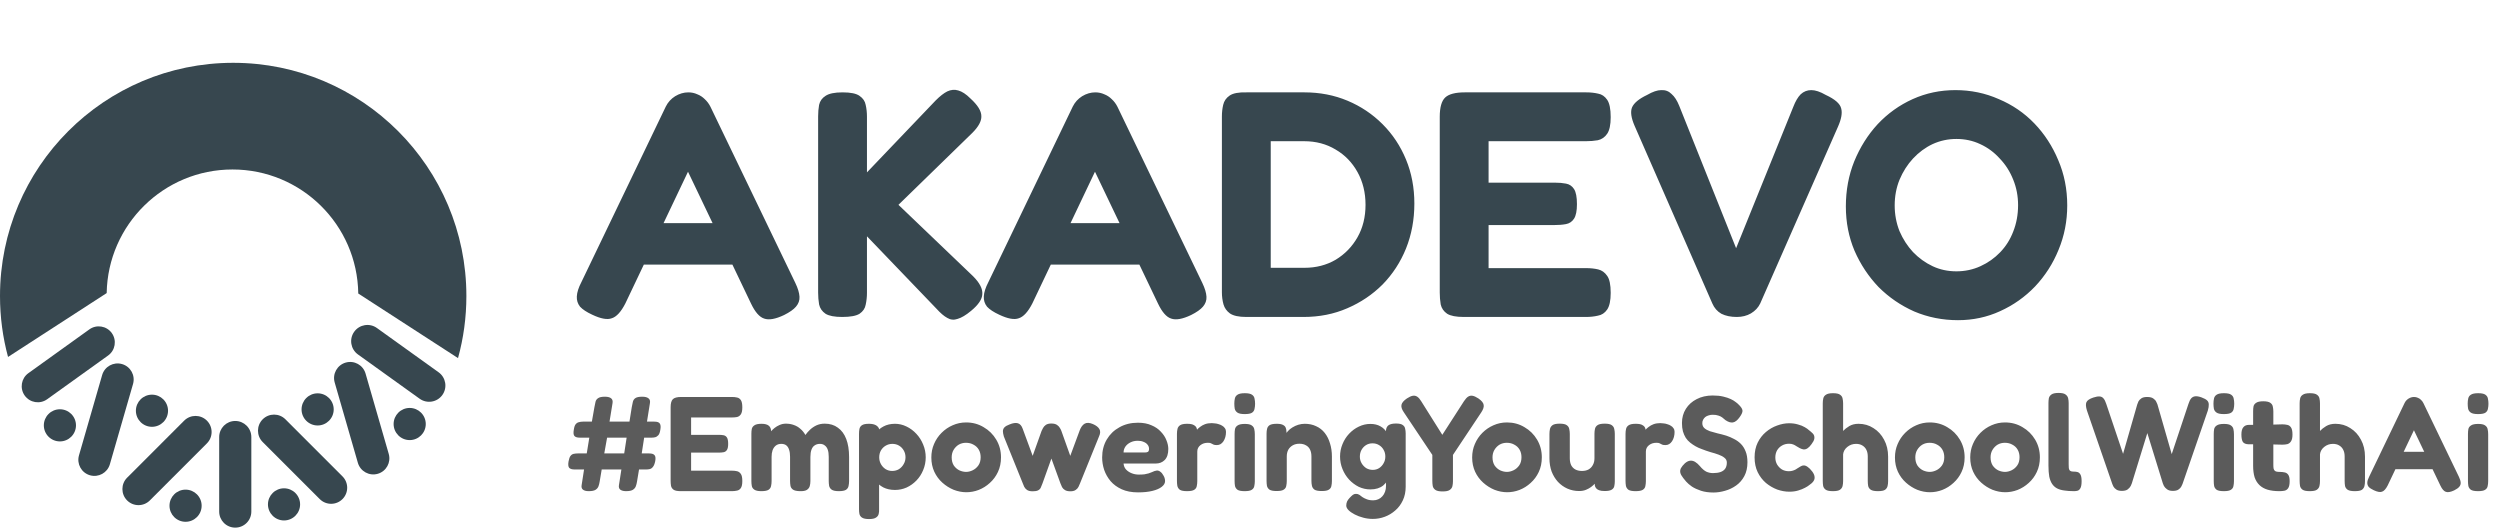
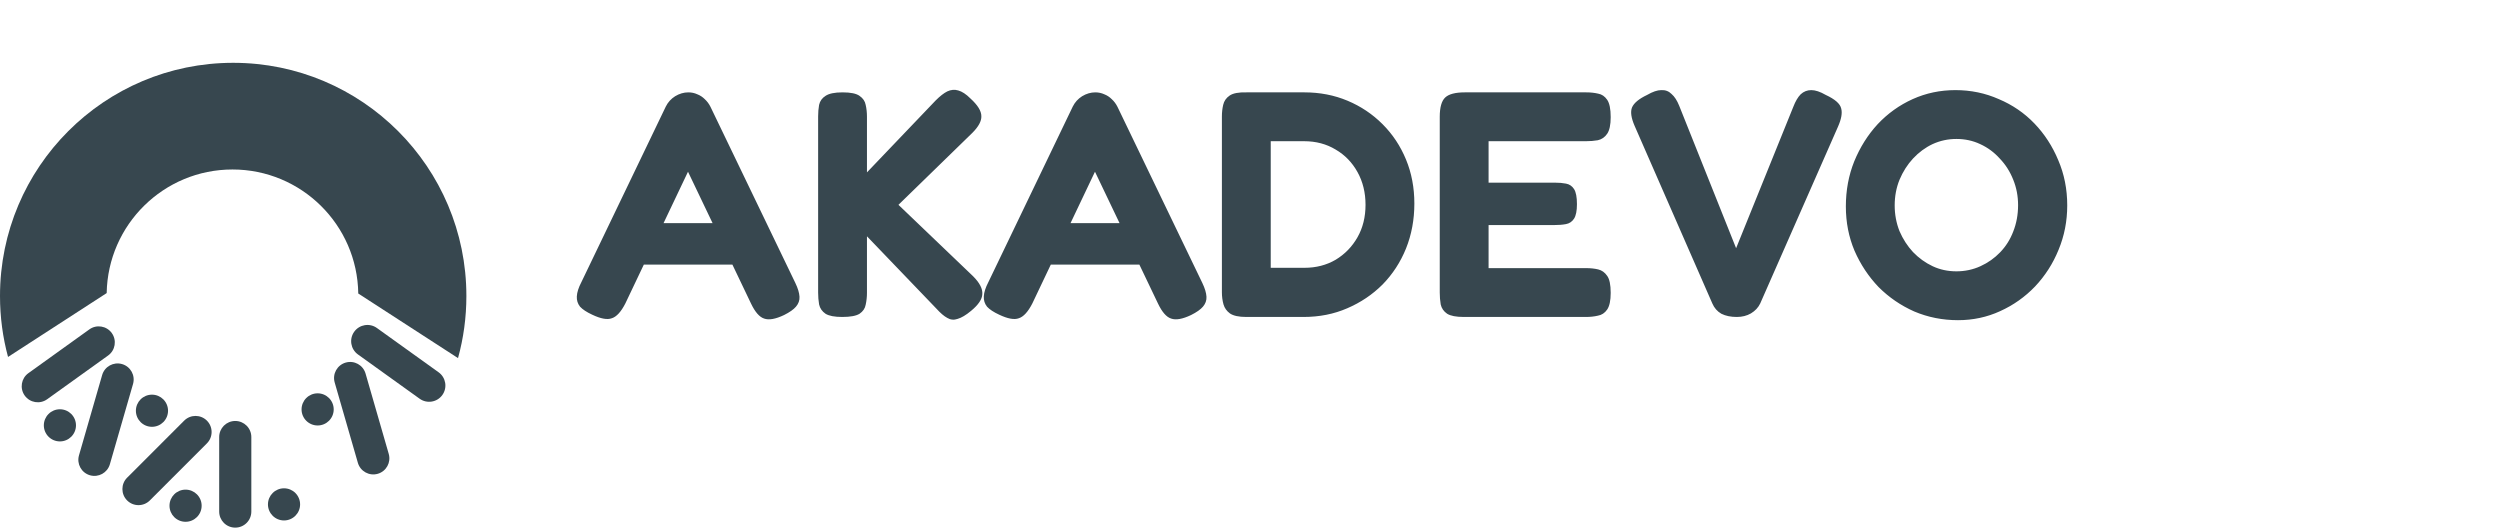
<svg xmlns="http://www.w3.org/2000/svg" width="199" height="42" viewBox="0 0 199 42" fill="none">
  <path d="M63.307 22.519C63.512 22.945 63.623 23.312 63.64 23.619C63.657 23.909 63.563 24.173 63.358 24.412C63.171 24.633 62.855 24.855 62.412 25.077C61.73 25.401 61.202 25.494 60.826 25.358C60.451 25.239 60.102 24.838 59.778 24.156L54.765 13.669L49.777 24.156C49.436 24.821 49.078 25.213 48.703 25.332C48.345 25.469 47.825 25.375 47.143 25.051C46.699 24.846 46.375 24.633 46.171 24.412C45.983 24.173 45.898 23.9 45.915 23.593C45.932 23.269 46.051 22.894 46.273 22.468L53 8.477C53.17 8.136 53.418 7.864 53.742 7.659C54.083 7.454 54.432 7.352 54.79 7.352C55.046 7.352 55.285 7.403 55.506 7.505C55.728 7.591 55.924 7.719 56.095 7.889C56.282 8.06 56.436 8.264 56.555 8.503L63.307 22.519ZM50.468 21.061L52.053 17.762H57.501L59.087 21.061H50.468ZM67.041 25.23C66.427 25.23 65.984 25.145 65.711 24.974C65.438 24.787 65.268 24.54 65.2 24.233C65.148 23.926 65.123 23.61 65.123 23.286V9.27C65.123 8.946 65.148 8.639 65.2 8.349C65.268 8.043 65.438 7.804 65.711 7.633C65.984 7.446 66.436 7.352 67.067 7.352C67.715 7.352 68.166 7.446 68.422 7.633C68.695 7.821 68.857 8.06 68.908 8.349C68.976 8.639 69.01 8.955 69.01 9.296V13.721L74.484 7.991C74.825 7.65 75.132 7.412 75.405 7.275C75.695 7.139 75.984 7.113 76.274 7.199C76.581 7.284 76.905 7.497 77.246 7.838C77.826 8.367 78.116 8.835 78.116 9.245C78.133 9.637 77.894 10.08 77.4 10.575L71.517 16.304L77.451 21.982C77.98 22.511 78.227 22.988 78.193 23.414C78.176 23.823 77.877 24.267 77.297 24.744C76.888 25.085 76.53 25.298 76.223 25.384C75.933 25.486 75.66 25.46 75.405 25.307C75.149 25.171 74.859 24.923 74.535 24.565L69.01 18.81V23.312C69.01 23.636 68.976 23.951 68.908 24.258C68.857 24.548 68.695 24.787 68.422 24.974C68.15 25.145 67.689 25.23 67.041 25.23ZM95.703 22.519C95.908 22.945 96.018 23.312 96.035 23.619C96.052 23.909 95.959 24.173 95.754 24.412C95.567 24.633 95.251 24.855 94.808 25.077C94.126 25.401 93.597 25.494 93.222 25.358C92.847 25.239 92.497 24.838 92.173 24.156L87.16 13.669L82.173 24.156C81.832 24.821 81.474 25.213 81.099 25.332C80.74 25.469 80.221 25.375 79.538 25.051C79.095 24.846 78.771 24.633 78.567 24.412C78.379 24.173 78.294 23.9 78.311 23.593C78.328 23.269 78.447 22.894 78.669 22.468L85.395 8.477C85.566 8.136 85.813 7.864 86.137 7.659C86.478 7.454 86.828 7.352 87.186 7.352C87.442 7.352 87.68 7.403 87.902 7.505C88.124 7.591 88.32 7.719 88.49 7.889C88.678 8.06 88.831 8.264 88.951 8.503L95.703 22.519ZM82.863 21.061L84.449 17.762H89.897L91.483 21.061H82.863ZM99.207 25.23C98.61 25.23 98.175 25.136 97.902 24.949C97.646 24.761 97.476 24.523 97.391 24.233C97.305 23.926 97.263 23.602 97.263 23.261V9.27C97.263 8.946 97.297 8.639 97.365 8.349C97.433 8.043 97.604 7.795 97.877 7.608C98.149 7.42 98.601 7.335 99.232 7.352H103.836C105.064 7.352 106.206 7.574 107.263 8.017C108.32 8.46 109.25 9.083 110.051 9.884C110.853 10.685 111.475 11.623 111.918 12.697C112.362 13.772 112.583 14.94 112.583 16.202C112.583 17.48 112.362 18.674 111.918 19.782C111.475 20.874 110.853 21.828 110.051 22.647C109.25 23.448 108.312 24.079 107.238 24.54C106.181 25 105.021 25.23 103.759 25.23H99.207ZM101.15 21.317H103.836C104.757 21.317 105.584 21.104 106.317 20.677C107.05 20.234 107.63 19.637 108.056 18.887C108.482 18.137 108.696 17.276 108.696 16.304C108.696 15.332 108.482 14.462 108.056 13.695C107.63 12.928 107.05 12.331 106.317 11.905C105.584 11.461 104.748 11.24 103.81 11.24H101.15V21.317ZM116.522 25.23C115.908 25.23 115.465 25.145 115.192 24.974C114.919 24.787 114.749 24.54 114.68 24.233C114.629 23.926 114.604 23.61 114.604 23.286V9.296C114.604 8.546 114.749 8.034 115.038 7.761C115.328 7.488 115.848 7.352 116.599 7.352H126.267C126.608 7.352 126.923 7.386 127.213 7.454C127.503 7.505 127.742 7.667 127.929 7.94C128.117 8.213 128.211 8.673 128.211 9.321C128.211 9.935 128.117 10.379 127.929 10.651C127.742 10.924 127.494 11.095 127.187 11.163C126.898 11.214 126.582 11.24 126.241 11.24H118.491V14.539H123.76C124.101 14.539 124.4 14.565 124.655 14.616C124.928 14.667 125.141 14.812 125.295 15.051C125.448 15.289 125.525 15.69 125.525 16.253C125.525 16.781 125.448 17.165 125.295 17.404C125.141 17.642 124.928 17.787 124.655 17.838C124.383 17.89 124.067 17.915 123.709 17.915H118.491V21.343H126.267C126.608 21.343 126.923 21.377 127.213 21.445C127.503 21.513 127.742 21.683 127.929 21.956C128.117 22.212 128.211 22.664 128.211 23.312C128.211 23.926 128.117 24.369 127.929 24.642C127.742 24.915 127.494 25.077 127.187 25.128C126.898 25.196 126.582 25.23 126.241 25.23H116.522ZM138.246 25.23C137.768 25.23 137.359 25.145 137.018 24.974C136.694 24.787 136.455 24.514 136.302 24.156L130.112 10.012C129.839 9.381 129.771 8.895 129.908 8.554C130.061 8.196 130.462 7.864 131.11 7.557C131.553 7.301 131.928 7.173 132.235 7.173C132.559 7.156 132.832 7.258 133.054 7.48C133.292 7.684 133.497 8 133.667 8.426L138.194 19.757L142.747 8.503C142.918 8.06 143.114 7.727 143.335 7.505C143.574 7.284 143.855 7.173 144.179 7.173C144.503 7.173 144.887 7.301 145.33 7.557C146.064 7.898 146.473 8.256 146.558 8.631C146.66 8.989 146.575 9.475 146.302 10.089L140.113 24.156C139.959 24.48 139.712 24.744 139.371 24.949C139.047 25.136 138.672 25.23 138.246 25.23ZM155.856 25.486C154.628 25.486 153.469 25.256 152.377 24.795C151.303 24.318 150.357 23.67 149.538 22.852C148.737 22.016 148.098 21.053 147.62 19.961C147.16 18.87 146.93 17.694 146.93 16.432C146.93 15.153 147.151 13.959 147.595 12.851C148.055 11.726 148.677 10.737 149.462 9.884C150.263 9.032 151.192 8.367 152.25 7.889C153.307 7.412 154.441 7.173 155.651 7.173C156.879 7.173 158.03 7.412 159.104 7.889C160.195 8.349 161.142 8.997 161.943 9.833C162.745 10.668 163.375 11.64 163.836 12.749C164.313 13.857 164.552 15.059 164.552 16.355C164.552 17.6 164.322 18.776 163.861 19.885C163.418 20.976 162.796 21.948 161.994 22.8C161.193 23.636 160.264 24.292 159.206 24.77C158.166 25.247 157.049 25.486 155.856 25.486ZM155.728 21.598C156.41 21.598 157.049 21.462 157.646 21.189C158.243 20.916 158.763 20.55 159.206 20.089C159.667 19.612 160.016 19.058 160.255 18.427C160.511 17.779 160.639 17.08 160.639 16.329C160.639 15.613 160.511 14.94 160.255 14.309C159.999 13.661 159.641 13.098 159.181 12.621C158.738 12.126 158.217 11.743 157.621 11.47C157.041 11.197 156.41 11.061 155.728 11.061C155.063 11.061 154.432 11.197 153.835 11.47C153.256 11.743 152.736 12.126 152.275 12.621C151.832 13.098 151.474 13.661 151.201 14.309C150.945 14.94 150.817 15.622 150.817 16.355C150.817 17.071 150.945 17.753 151.201 18.401C151.474 19.032 151.832 19.586 152.275 20.064C152.736 20.541 153.256 20.916 153.835 21.189C154.415 21.462 155.046 21.598 155.728 21.598Z" fill="#37474F" />
-   <path d="M46.866 39.096C46.659 39.096 46.505 39.057 46.405 38.978C46.305 38.9 46.269 38.778 46.298 38.614L46.491 37.37H45.74C45.526 37.37 45.379 37.323 45.3 37.23C45.229 37.13 45.215 36.962 45.257 36.726C45.293 36.526 45.343 36.383 45.408 36.297C45.479 36.204 45.565 36.147 45.665 36.126C45.772 36.104 45.88 36.093 45.987 36.093H46.705L46.909 34.838H46.158C45.944 34.838 45.797 34.792 45.719 34.699C45.647 34.606 45.633 34.441 45.676 34.206C45.704 33.998 45.754 33.852 45.826 33.766C45.897 33.68 45.983 33.626 46.083 33.605C46.183 33.576 46.291 33.562 46.405 33.562H47.113L47.317 32.404C47.345 32.246 47.374 32.107 47.403 31.985C47.431 31.864 47.499 31.767 47.606 31.696C47.714 31.617 47.896 31.578 48.153 31.578C48.375 31.578 48.539 31.621 48.647 31.706C48.754 31.792 48.79 31.928 48.754 32.114L48.518 33.562H50.105L50.288 32.414C50.316 32.257 50.345 32.118 50.374 31.996C50.402 31.867 50.467 31.767 50.567 31.696C50.674 31.617 50.86 31.578 51.124 31.578C51.346 31.578 51.511 31.621 51.618 31.706C51.725 31.785 51.764 31.91 51.736 32.082L51.5 33.562H52.09C52.311 33.562 52.454 33.612 52.519 33.712C52.59 33.812 52.605 33.977 52.562 34.206C52.533 34.413 52.479 34.559 52.401 34.645C52.322 34.731 52.236 34.785 52.143 34.806C52.05 34.828 51.954 34.838 51.854 34.838H51.275L51.081 36.093H51.671C51.893 36.093 52.04 36.143 52.111 36.243C52.183 36.336 52.197 36.494 52.154 36.715C52.111 36.923 52.05 37.073 51.972 37.166C51.9 37.259 51.818 37.316 51.725 37.337C51.639 37.359 51.543 37.37 51.435 37.37H50.867L50.706 38.335C50.685 38.471 50.653 38.596 50.61 38.71C50.567 38.825 50.488 38.918 50.374 38.989C50.259 39.061 50.08 39.096 49.837 39.096C49.637 39.096 49.483 39.057 49.376 38.978C49.276 38.9 49.24 38.778 49.269 38.614L49.462 37.37H47.896L47.735 38.324C47.714 38.467 47.681 38.596 47.639 38.71C47.596 38.825 47.517 38.918 47.403 38.989C47.288 39.061 47.109 39.096 46.866 39.096ZM48.1 36.093H49.687L49.88 34.838H48.325L48.1 36.093ZM54.186 39.096C53.929 39.096 53.743 39.061 53.629 38.989C53.514 38.911 53.443 38.807 53.414 38.678C53.393 38.55 53.382 38.417 53.382 38.281V32.414C53.382 32.1 53.443 31.885 53.564 31.771C53.686 31.656 53.904 31.599 54.218 31.599H58.273C58.416 31.599 58.548 31.613 58.67 31.642C58.791 31.664 58.891 31.732 58.97 31.846C59.049 31.96 59.088 32.153 59.088 32.425C59.088 32.682 59.049 32.868 58.97 32.983C58.891 33.097 58.788 33.169 58.659 33.197C58.537 33.219 58.405 33.23 58.262 33.23H55.012V34.613H57.222C57.365 34.613 57.49 34.624 57.597 34.645C57.712 34.667 57.801 34.728 57.865 34.828C57.93 34.928 57.962 35.096 57.962 35.332C57.962 35.553 57.93 35.714 57.865 35.814C57.801 35.915 57.712 35.975 57.597 35.997C57.483 36.018 57.35 36.029 57.2 36.029H55.012V37.466H58.273C58.416 37.466 58.548 37.48 58.67 37.509C58.791 37.538 58.891 37.609 58.97 37.724C59.049 37.831 59.088 38.02 59.088 38.292C59.088 38.55 59.049 38.735 58.97 38.85C58.891 38.964 58.788 39.032 58.659 39.054C58.537 39.082 58.405 39.096 58.262 39.096H54.186ZM60.604 39.096C60.347 39.096 60.161 39.057 60.046 38.978C59.932 38.9 59.864 38.8 59.843 38.678C59.821 38.557 59.81 38.424 59.81 38.281V34.527C59.81 34.384 59.821 34.256 59.843 34.141C59.871 34.02 59.943 33.923 60.057 33.852C60.172 33.773 60.361 33.734 60.626 33.734C60.89 33.734 61.083 33.787 61.205 33.895C61.326 33.995 61.387 34.163 61.387 34.399L61.248 34.517C61.262 34.481 61.305 34.42 61.376 34.334C61.448 34.248 61.541 34.159 61.655 34.066C61.77 33.973 61.902 33.895 62.052 33.83C62.209 33.759 62.377 33.723 62.556 33.723C62.792 33.723 63.003 33.759 63.189 33.83C63.382 33.895 63.554 33.995 63.704 34.13C63.861 34.259 63.997 34.424 64.111 34.624C64.212 34.481 64.333 34.341 64.476 34.206C64.619 34.07 64.787 33.955 64.98 33.862C65.18 33.769 65.402 33.723 65.645 33.723C66.06 33.723 66.41 33.83 66.696 34.045C66.99 34.252 67.211 34.552 67.361 34.946C67.511 35.339 67.587 35.814 67.587 36.372V38.292C67.587 38.428 67.572 38.56 67.544 38.689C67.522 38.81 67.454 38.911 67.34 38.989C67.225 39.061 67.036 39.096 66.771 39.096C66.507 39.096 66.317 39.057 66.203 38.978C66.096 38.9 66.028 38.8 65.999 38.678C65.978 38.55 65.967 38.417 65.967 38.281V36.361C65.967 36.14 65.942 35.954 65.892 35.804C65.842 35.654 65.763 35.539 65.656 35.461C65.556 35.375 65.427 35.332 65.27 35.332C65.105 35.332 64.966 35.371 64.852 35.45C64.737 35.521 64.651 35.636 64.594 35.793C64.537 35.943 64.508 36.136 64.508 36.372V38.292C64.508 38.435 64.49 38.571 64.455 38.7C64.419 38.821 64.34 38.921 64.219 39C64.104 39.072 63.918 39.104 63.661 39.096C63.404 39.089 63.221 39.047 63.114 38.968C63.007 38.889 62.942 38.789 62.921 38.667C62.899 38.539 62.889 38.41 62.889 38.281V36.361C62.889 36.14 62.864 35.954 62.814 35.804C62.764 35.646 62.688 35.528 62.588 35.45C62.488 35.371 62.356 35.332 62.191 35.332C62.013 35.332 61.866 35.378 61.752 35.471C61.637 35.564 61.551 35.689 61.494 35.847C61.444 35.997 61.419 36.168 61.419 36.361V38.292C61.419 38.435 61.405 38.567 61.376 38.689C61.355 38.81 61.287 38.911 61.172 38.989C61.058 39.061 60.869 39.096 60.604 39.096ZM71.241 39C70.891 39 70.58 38.932 70.308 38.796C70.043 38.653 69.822 38.464 69.643 38.228C69.471 37.985 69.339 37.706 69.246 37.391C69.16 37.077 69.121 36.737 69.128 36.372C69.128 36.022 69.175 35.689 69.268 35.375C69.361 35.053 69.493 34.77 69.665 34.527C69.843 34.277 70.061 34.084 70.319 33.948C70.583 33.805 70.891 33.734 71.241 33.734C71.556 33.734 71.86 33.805 72.153 33.948C72.453 34.091 72.718 34.288 72.947 34.538C73.175 34.781 73.354 35.064 73.483 35.385C73.619 35.707 73.687 36.047 73.687 36.404C73.687 36.762 73.619 37.102 73.483 37.423C73.354 37.738 73.175 38.013 72.947 38.249C72.718 38.485 72.457 38.671 72.164 38.807C71.87 38.936 71.563 39 71.241 39ZM69.171 41.317C68.914 41.317 68.728 41.277 68.613 41.199C68.506 41.127 68.438 41.031 68.41 40.909C68.388 40.795 68.377 40.67 68.377 40.534V34.538C68.377 34.395 68.388 34.266 68.41 34.152C68.431 34.03 68.495 33.93 68.603 33.852C68.717 33.773 68.903 33.734 69.16 33.734C69.382 33.734 69.557 33.766 69.686 33.83C69.822 33.895 69.918 33.995 69.975 34.13V40.523C69.983 40.659 69.972 40.788 69.943 40.909C69.915 41.031 69.843 41.127 69.729 41.199C69.622 41.277 69.436 41.317 69.171 41.317ZM71.016 37.488C71.216 37.488 71.395 37.441 71.552 37.348C71.71 37.248 71.835 37.116 71.928 36.951C72.028 36.787 72.078 36.605 72.078 36.404C72.078 36.197 72.031 36.015 71.938 35.857C71.845 35.693 71.72 35.564 71.563 35.471C71.406 35.378 71.227 35.332 71.027 35.332C70.834 35.332 70.655 35.382 70.49 35.482C70.333 35.575 70.208 35.704 70.115 35.868C70.029 36.025 69.986 36.204 69.986 36.404C69.986 36.605 70.033 36.787 70.126 36.951C70.219 37.116 70.344 37.248 70.501 37.348C70.658 37.441 70.83 37.488 71.016 37.488ZM76.923 39.182C76.587 39.182 76.251 39.118 75.915 38.989C75.586 38.853 75.286 38.664 75.014 38.421C74.742 38.178 74.528 37.888 74.371 37.552C74.213 37.209 74.135 36.83 74.135 36.415C74.135 36.029 74.206 35.671 74.349 35.343C74.492 35.006 74.692 34.71 74.95 34.452C75.207 34.195 75.5 33.995 75.829 33.852C76.165 33.702 76.523 33.626 76.902 33.626C77.417 33.626 77.881 33.752 78.296 34.002C78.718 34.245 79.054 34.577 79.304 34.999C79.555 35.421 79.68 35.889 79.68 36.404C79.68 36.84 79.597 37.23 79.433 37.574C79.276 37.91 79.061 38.199 78.79 38.442C78.525 38.685 78.228 38.871 77.899 39C77.578 39.122 77.252 39.182 76.923 39.182ZM76.902 37.563C77.073 37.563 77.249 37.52 77.427 37.434C77.606 37.348 77.756 37.219 77.878 37.048C77.999 36.876 78.06 36.658 78.06 36.394C78.06 36.165 78.01 35.965 77.91 35.793C77.81 35.621 77.671 35.489 77.492 35.396C77.32 35.296 77.12 35.246 76.891 35.246C76.677 35.246 76.484 35.296 76.312 35.396C76.147 35.496 76.011 35.636 75.904 35.814C75.804 35.986 75.754 36.183 75.754 36.404C75.754 36.662 75.811 36.88 75.926 37.059C76.047 37.23 76.198 37.359 76.376 37.445C76.555 37.523 76.73 37.563 76.902 37.563ZM82.201 39.107C82.008 39.107 81.858 39.072 81.751 39C81.65 38.928 81.575 38.843 81.525 38.743C81.482 38.642 81.447 38.557 81.418 38.485L79.906 34.742C79.856 34.57 79.831 34.427 79.831 34.313C79.838 34.191 79.881 34.091 79.959 34.013C80.045 33.927 80.177 33.852 80.356 33.787C80.628 33.673 80.85 33.641 81.021 33.691C81.193 33.741 81.322 33.887 81.407 34.13L82.201 36.286L82.909 34.302C82.938 34.231 82.977 34.152 83.027 34.066C83.077 33.973 83.152 33.891 83.252 33.819C83.359 33.748 83.502 33.712 83.681 33.712C83.874 33.712 84.024 33.748 84.132 33.819C84.239 33.891 84.317 33.973 84.368 34.066C84.425 34.159 84.464 34.238 84.486 34.302L85.194 36.286L85.944 34.259C86.044 33.995 86.177 33.816 86.341 33.723C86.506 33.63 86.724 33.641 86.995 33.755C87.246 33.862 87.417 33.995 87.51 34.152C87.603 34.309 87.593 34.51 87.478 34.753L85.966 38.485C85.937 38.564 85.898 38.653 85.848 38.753C85.798 38.853 85.723 38.936 85.623 39C85.522 39.072 85.383 39.107 85.204 39.107C85.018 39.107 84.875 39.075 84.775 39.011C84.675 38.953 84.596 38.875 84.539 38.775C84.489 38.675 84.446 38.575 84.41 38.474L83.692 36.501L82.984 38.474C82.934 38.603 82.887 38.718 82.844 38.818C82.802 38.911 82.73 38.982 82.63 39.032C82.537 39.082 82.394 39.107 82.201 39.107ZM90.584 39.193C90.083 39.193 89.651 39.111 89.286 38.946C88.928 38.782 88.635 38.567 88.406 38.303C88.178 38.031 88.006 37.731 87.892 37.402C87.784 37.073 87.731 36.744 87.731 36.415C87.731 35.879 87.852 35.403 88.096 34.989C88.339 34.574 88.675 34.248 89.104 34.013C89.533 33.769 90.026 33.648 90.584 33.648C90.999 33.648 91.356 33.716 91.656 33.852C91.964 33.98 92.214 34.152 92.407 34.367C92.607 34.574 92.754 34.799 92.847 35.042C92.947 35.285 92.997 35.518 92.997 35.739C92.997 36.133 92.901 36.426 92.708 36.619C92.522 36.805 92.282 36.898 91.989 36.898H89.436C89.451 37.084 89.515 37.241 89.629 37.37C89.751 37.498 89.901 37.599 90.08 37.67C90.258 37.742 90.448 37.777 90.648 37.777C90.82 37.777 90.97 37.77 91.099 37.756C91.227 37.734 91.338 37.709 91.431 37.681C91.524 37.645 91.61 37.613 91.689 37.584C91.767 37.548 91.835 37.52 91.892 37.498C91.957 37.477 92.017 37.463 92.075 37.456C92.182 37.448 92.278 37.48 92.364 37.552C92.457 37.616 92.54 37.717 92.611 37.852C92.661 37.931 92.693 38.006 92.708 38.078C92.729 38.149 92.74 38.221 92.74 38.292C92.74 38.464 92.65 38.617 92.472 38.753C92.3 38.889 92.053 38.996 91.731 39.075C91.417 39.154 91.034 39.193 90.584 39.193ZM89.436 36.018H91.131C91.245 36.018 91.328 36 91.378 35.965C91.435 35.922 91.463 35.843 91.463 35.729C91.463 35.6 91.424 35.489 91.345 35.396C91.267 35.296 91.159 35.221 91.024 35.171C90.895 35.114 90.745 35.085 90.573 35.085C90.352 35.085 90.155 35.128 89.983 35.214C89.812 35.3 89.676 35.414 89.576 35.557C89.483 35.7 89.436 35.854 89.436 36.018ZM94.489 39.096C94.225 39.096 94.035 39.061 93.921 38.989C93.814 38.911 93.746 38.807 93.717 38.678C93.695 38.55 93.685 38.417 93.685 38.281V34.538C93.685 34.395 93.699 34.263 93.728 34.141C93.756 34.02 93.824 33.923 93.931 33.852C94.046 33.773 94.235 33.734 94.5 33.734C94.75 33.734 94.929 33.769 95.036 33.841C95.151 33.905 95.222 33.984 95.251 34.077C95.279 34.163 95.294 34.238 95.294 34.302L95.165 34.367C95.179 34.338 95.215 34.288 95.272 34.216C95.337 34.138 95.422 34.059 95.53 33.98C95.637 33.895 95.766 33.823 95.916 33.766C96.073 33.709 96.252 33.68 96.452 33.68C96.531 33.68 96.617 33.687 96.709 33.702C96.809 33.709 96.91 33.73 97.01 33.766C97.117 33.794 97.213 33.837 97.299 33.895C97.385 33.945 97.453 34.009 97.503 34.088C97.56 34.166 97.589 34.263 97.589 34.377C97.589 34.67 97.521 34.921 97.385 35.128C97.249 35.328 97.078 35.428 96.87 35.428C96.749 35.428 96.663 35.418 96.613 35.396C96.563 35.375 96.52 35.353 96.484 35.332C96.456 35.31 96.42 35.292 96.377 35.278C96.334 35.257 96.255 35.246 96.141 35.246C96.034 35.246 95.93 35.26 95.83 35.289C95.737 35.318 95.648 35.364 95.562 35.428C95.483 35.486 95.419 35.561 95.369 35.654C95.326 35.739 95.304 35.836 95.304 35.943V38.303C95.304 38.439 95.29 38.571 95.261 38.7C95.24 38.821 95.172 38.918 95.058 38.989C94.943 39.061 94.754 39.096 94.489 39.096ZM99.078 39.096C98.814 39.096 98.624 39.061 98.51 38.989C98.403 38.911 98.335 38.81 98.306 38.689C98.284 38.56 98.274 38.428 98.274 38.292V34.549C98.274 34.406 98.284 34.273 98.306 34.152C98.335 34.03 98.406 33.934 98.52 33.862C98.635 33.784 98.824 33.744 99.089 33.744C99.346 33.744 99.529 33.784 99.636 33.862C99.75 33.941 99.818 34.041 99.84 34.163C99.868 34.284 99.883 34.42 99.883 34.57V38.303C99.883 38.439 99.868 38.571 99.84 38.7C99.818 38.821 99.75 38.918 99.636 38.989C99.529 39.061 99.343 39.096 99.078 39.096ZM99.078 32.961C98.806 32.961 98.614 32.922 98.499 32.843C98.385 32.765 98.313 32.661 98.284 32.532C98.263 32.404 98.252 32.268 98.252 32.125C98.252 31.975 98.267 31.839 98.295 31.717C98.324 31.588 98.395 31.488 98.51 31.417C98.624 31.338 98.817 31.299 99.089 31.299C99.353 31.299 99.543 31.338 99.657 31.417C99.772 31.495 99.84 31.599 99.861 31.728C99.89 31.857 99.904 31.992 99.904 32.136C99.904 32.279 99.89 32.414 99.861 32.543C99.84 32.672 99.772 32.776 99.657 32.854C99.543 32.926 99.35 32.961 99.078 32.961ZM101.622 39.086C101.358 39.086 101.168 39.05 101.054 38.978C100.947 38.9 100.879 38.8 100.85 38.678C100.829 38.55 100.818 38.417 100.818 38.281V34.506C100.818 34.37 100.832 34.245 100.861 34.13C100.889 34.009 100.957 33.912 101.065 33.841C101.179 33.769 101.368 33.734 101.633 33.734C101.862 33.734 102.03 33.766 102.137 33.83C102.244 33.887 102.312 33.959 102.341 34.045C102.377 34.13 102.395 34.213 102.395 34.291C102.395 34.363 102.402 34.413 102.416 34.441L102.352 34.645C102.366 34.538 102.42 34.431 102.512 34.324C102.613 34.209 102.734 34.109 102.877 34.023C103.027 33.93 103.185 33.859 103.349 33.809C103.521 33.759 103.689 33.734 103.853 33.734C104.196 33.734 104.5 33.798 104.765 33.927C105.037 34.048 105.265 34.227 105.451 34.463C105.637 34.699 105.777 34.978 105.87 35.3C105.97 35.614 106.02 35.961 106.02 36.34V38.292C106.02 38.428 106.006 38.56 105.977 38.689C105.955 38.81 105.888 38.907 105.773 38.978C105.666 39.05 105.48 39.086 105.215 39.086C104.944 39.086 104.751 39.05 104.636 38.978C104.529 38.9 104.461 38.8 104.432 38.678C104.404 38.55 104.39 38.417 104.39 38.281V36.34C104.39 36.126 104.354 35.943 104.282 35.793C104.211 35.643 104.103 35.528 103.96 35.45C103.817 35.364 103.642 35.321 103.435 35.321C103.228 35.321 103.049 35.364 102.899 35.45C102.748 35.536 102.63 35.654 102.545 35.804C102.466 35.954 102.427 36.133 102.427 36.34V38.292C102.427 38.428 102.412 38.56 102.384 38.689C102.362 38.81 102.294 38.907 102.18 38.978C102.073 39.05 101.887 39.086 101.622 39.086ZM109.275 41.306C109.025 41.306 108.774 41.274 108.524 41.209C108.274 41.145 108.045 41.059 107.838 40.952C107.63 40.845 107.466 40.73 107.344 40.609C107.223 40.487 107.162 40.366 107.162 40.244C107.162 40.13 107.183 40.023 107.226 39.922C107.269 39.83 107.333 39.736 107.419 39.644C107.519 39.536 107.605 39.454 107.677 39.397C107.748 39.34 107.834 39.311 107.934 39.311C108.034 39.311 108.124 39.336 108.202 39.386C108.281 39.443 108.363 39.504 108.449 39.569C108.542 39.633 108.656 39.69 108.792 39.74C108.928 39.797 109.1 39.826 109.307 39.826C109.457 39.826 109.593 39.797 109.715 39.74C109.836 39.69 109.943 39.611 110.036 39.504C110.129 39.404 110.201 39.282 110.251 39.139C110.301 39.004 110.326 38.85 110.326 38.678V34.238C110.347 34.052 110.419 33.92 110.54 33.841C110.669 33.755 110.862 33.712 111.12 33.712C111.377 33.712 111.556 33.752 111.656 33.83C111.763 33.902 111.828 33.998 111.849 34.12C111.878 34.241 111.892 34.37 111.892 34.506V38.743C111.892 39.15 111.817 39.511 111.667 39.826C111.517 40.148 111.316 40.416 111.066 40.63C110.816 40.852 110.537 41.02 110.229 41.134C109.922 41.249 109.604 41.306 109.275 41.306ZM109.082 38.957C108.76 38.957 108.453 38.889 108.159 38.753C107.873 38.61 107.616 38.417 107.387 38.174C107.165 37.931 106.99 37.652 106.862 37.337C106.733 37.023 106.668 36.69 106.668 36.34C106.668 35.99 106.733 35.661 106.862 35.353C106.99 35.039 107.165 34.763 107.387 34.527C107.616 34.284 107.873 34.095 108.159 33.959C108.453 33.816 108.76 33.744 109.082 33.744C109.396 33.744 109.665 33.809 109.886 33.937C110.108 34.059 110.287 34.238 110.422 34.474C110.566 34.703 110.669 34.978 110.734 35.3C110.798 35.614 110.83 35.968 110.83 36.361C110.83 36.891 110.773 37.352 110.658 37.745C110.544 38.131 110.358 38.431 110.101 38.646C109.843 38.853 109.504 38.957 109.082 38.957ZM109.275 37.402C109.461 37.402 109.629 37.355 109.779 37.262C109.929 37.162 110.047 37.034 110.133 36.876C110.226 36.719 110.272 36.54 110.272 36.34C110.272 36.14 110.226 35.961 110.133 35.804C110.047 35.646 109.926 35.521 109.768 35.428C109.618 35.335 109.446 35.289 109.253 35.289C109.06 35.289 108.889 35.335 108.739 35.428C108.588 35.521 108.467 35.65 108.374 35.814C108.288 35.972 108.245 36.151 108.245 36.351C108.245 36.544 108.292 36.719 108.385 36.876C108.478 37.034 108.599 37.162 108.749 37.262C108.907 37.355 109.082 37.402 109.275 37.402ZM117.682 31.717C117.94 31.896 118.079 32.068 118.1 32.232C118.129 32.389 118.068 32.582 117.918 32.811L115.655 36.211V38.303C115.655 38.439 115.641 38.571 115.612 38.7C115.583 38.821 115.512 38.921 115.398 39C115.29 39.079 115.101 39.118 114.829 39.118C114.565 39.118 114.375 39.079 114.261 39C114.146 38.921 114.075 38.818 114.046 38.689C114.025 38.56 114.014 38.424 114.014 38.281V36.211L111.74 32.811C111.583 32.582 111.522 32.386 111.558 32.221C111.594 32.057 111.737 31.889 111.987 31.717C112.173 31.596 112.33 31.524 112.459 31.503C112.587 31.481 112.705 31.506 112.813 31.578C112.92 31.649 113.024 31.767 113.124 31.932L114.808 34.613L116.535 31.932C116.649 31.76 116.756 31.642 116.856 31.578C116.964 31.506 117.082 31.481 117.21 31.503C117.339 31.524 117.496 31.596 117.682 31.717ZM119.973 39.182C119.637 39.182 119.301 39.118 118.965 38.989C118.636 38.853 118.335 38.664 118.064 38.421C117.792 38.178 117.578 37.888 117.42 37.552C117.263 37.209 117.184 36.83 117.184 36.415C117.184 36.029 117.256 35.671 117.399 35.343C117.542 35.006 117.742 34.71 117.999 34.452C118.257 34.195 118.55 33.995 118.879 33.852C119.215 33.702 119.573 33.626 119.952 33.626C120.466 33.626 120.931 33.752 121.346 34.002C121.768 34.245 122.104 34.577 122.354 34.999C122.604 35.421 122.729 35.889 122.729 36.404C122.729 36.84 122.647 37.23 122.483 37.574C122.325 37.91 122.111 38.199 121.839 38.442C121.575 38.685 121.278 38.871 120.949 39C120.627 39.122 120.302 39.182 119.973 39.182ZM119.952 37.563C120.123 37.563 120.298 37.52 120.477 37.434C120.656 37.348 120.806 37.219 120.928 37.048C121.049 36.876 121.11 36.658 121.11 36.394C121.11 36.165 121.06 35.965 120.96 35.793C120.86 35.621 120.72 35.489 120.541 35.396C120.37 35.296 120.17 35.246 119.941 35.246C119.726 35.246 119.533 35.296 119.362 35.396C119.197 35.496 119.061 35.636 118.954 35.814C118.854 35.986 118.804 36.183 118.804 36.404C118.804 36.662 118.861 36.88 118.975 37.059C119.097 37.23 119.247 37.359 119.426 37.445C119.605 37.523 119.78 37.563 119.952 37.563ZM125.696 39.086C125.367 39.086 125.056 39.022 124.763 38.893C124.477 38.764 124.227 38.585 124.012 38.356C123.798 38.12 123.63 37.845 123.508 37.531C123.394 37.209 123.336 36.858 123.336 36.479V34.538C123.336 34.395 123.351 34.263 123.379 34.141C123.408 34.02 123.476 33.92 123.583 33.841C123.698 33.762 123.887 33.723 124.152 33.723C124.416 33.723 124.602 33.762 124.709 33.841C124.824 33.92 124.892 34.023 124.913 34.152C124.942 34.273 124.956 34.406 124.956 34.549V36.479C124.956 36.687 124.992 36.869 125.063 37.026C125.142 37.177 125.253 37.291 125.396 37.37C125.546 37.448 125.721 37.488 125.921 37.488C126.129 37.488 126.304 37.448 126.447 37.37C126.597 37.284 126.712 37.166 126.79 37.016C126.876 36.866 126.919 36.687 126.919 36.479V34.527C126.919 34.384 126.933 34.252 126.962 34.13C126.99 34.009 127.058 33.912 127.166 33.841C127.28 33.762 127.469 33.723 127.734 33.723C127.999 33.723 128.185 33.762 128.292 33.841C128.406 33.92 128.474 34.023 128.496 34.152C128.524 34.273 128.538 34.402 128.538 34.538V38.314C128.538 38.449 128.524 38.578 128.496 38.7C128.474 38.814 128.406 38.907 128.292 38.978C128.177 39.05 127.991 39.086 127.734 39.086C127.541 39.086 127.391 39.064 127.284 39.022C127.176 38.978 127.098 38.925 127.048 38.861C126.998 38.796 126.965 38.728 126.951 38.657C126.944 38.585 126.94 38.521 126.94 38.464L127.08 38.346C127.058 38.374 127.012 38.428 126.94 38.507C126.869 38.585 126.772 38.671 126.651 38.764C126.536 38.85 126.4 38.925 126.243 38.989C126.086 39.054 125.904 39.086 125.696 39.086ZM130.196 39.096C129.932 39.096 129.742 39.061 129.628 38.989C129.521 38.911 129.453 38.807 129.424 38.678C129.403 38.55 129.392 38.417 129.392 38.281V34.538C129.392 34.395 129.406 34.263 129.435 34.141C129.463 34.02 129.531 33.923 129.639 33.852C129.753 33.773 129.943 33.734 130.207 33.734C130.457 33.734 130.636 33.769 130.743 33.841C130.858 33.905 130.929 33.984 130.958 34.077C130.987 34.163 131.001 34.238 131.001 34.302L130.872 34.367C130.886 34.338 130.922 34.288 130.979 34.216C131.044 34.138 131.13 34.059 131.237 33.98C131.344 33.895 131.473 33.823 131.623 33.766C131.78 33.709 131.959 33.68 132.159 33.68C132.238 33.68 132.324 33.687 132.417 33.702C132.517 33.709 132.617 33.73 132.717 33.766C132.824 33.794 132.921 33.837 133.007 33.895C133.092 33.945 133.16 34.009 133.21 34.088C133.268 34.166 133.296 34.263 133.296 34.377C133.296 34.67 133.228 34.921 133.092 35.128C132.956 35.328 132.785 35.428 132.577 35.428C132.456 35.428 132.37 35.418 132.32 35.396C132.27 35.375 132.227 35.353 132.191 35.332C132.163 35.31 132.127 35.292 132.084 35.278C132.041 35.257 131.963 35.246 131.848 35.246C131.741 35.246 131.637 35.26 131.537 35.289C131.444 35.318 131.355 35.364 131.269 35.428C131.19 35.486 131.126 35.561 131.076 35.654C131.033 35.739 131.012 35.836 131.012 35.943V38.303C131.012 38.439 130.997 38.571 130.969 38.7C130.947 38.821 130.879 38.918 130.765 38.989C130.65 39.061 130.461 39.096 130.196 39.096ZM136.394 39.204C136.015 39.204 135.683 39.157 135.397 39.064C135.118 38.971 134.878 38.861 134.678 38.732C134.485 38.596 134.331 38.464 134.217 38.335C134.103 38.206 134.024 38.11 133.981 38.045C133.859 37.888 133.784 37.752 133.756 37.638C133.727 37.516 133.741 37.395 133.799 37.273C133.863 37.152 133.97 37.019 134.12 36.876C134.271 36.748 134.41 36.68 134.539 36.672C134.675 36.658 134.807 36.69 134.936 36.769C135.064 36.848 135.189 36.959 135.311 37.102C135.483 37.309 135.651 37.456 135.815 37.541C135.987 37.62 136.165 37.659 136.351 37.659C136.587 37.659 136.788 37.631 136.952 37.574C137.116 37.516 137.242 37.427 137.327 37.305C137.413 37.177 137.456 37.016 137.456 36.823C137.456 36.665 137.395 36.54 137.274 36.447C137.159 36.347 137.002 36.261 136.802 36.19C136.609 36.118 136.391 36.05 136.148 35.986C135.912 35.915 135.676 35.832 135.44 35.739C135.275 35.682 135.118 35.611 134.968 35.525C134.818 35.439 134.675 35.343 134.539 35.235C134.403 35.128 134.285 34.999 134.185 34.849C134.092 34.699 134.017 34.527 133.96 34.334C133.909 34.141 133.884 33.92 133.884 33.669C133.884 33.247 133.988 32.872 134.195 32.543C134.403 32.214 134.689 31.957 135.054 31.771C135.425 31.578 135.851 31.481 136.33 31.481C136.652 31.481 136.931 31.51 137.167 31.567C137.41 31.624 137.613 31.692 137.778 31.771C137.942 31.849 138.071 31.928 138.164 32.007C138.264 32.078 138.332 32.136 138.368 32.178C138.568 32.364 138.679 32.525 138.7 32.661C138.722 32.79 138.647 32.972 138.475 33.208C138.296 33.458 138.118 33.598 137.939 33.626C137.767 33.655 137.571 33.594 137.349 33.444C137.263 33.365 137.177 33.294 137.091 33.23C137.006 33.165 136.902 33.115 136.78 33.079C136.666 33.036 136.512 33.015 136.319 33.015C136.205 33.015 136.098 33.033 135.997 33.069C135.897 33.097 135.812 33.14 135.74 33.197C135.669 33.255 135.611 33.326 135.568 33.412C135.525 33.49 135.504 33.58 135.504 33.68C135.504 33.844 135.558 33.977 135.665 34.077C135.779 34.177 135.926 34.259 136.105 34.324C136.291 34.381 136.494 34.438 136.716 34.495C136.945 34.545 137.177 34.606 137.413 34.678C137.628 34.749 137.835 34.838 138.035 34.946C138.236 35.046 138.414 35.175 138.572 35.332C138.729 35.489 138.854 35.686 138.947 35.922C139.047 36.158 139.097 36.447 139.097 36.791C139.097 37.219 139.015 37.588 138.85 37.895C138.686 38.203 138.468 38.453 138.196 38.646C137.924 38.839 137.631 38.978 137.317 39.064C137.002 39.157 136.695 39.204 136.394 39.204ZM142.432 39.139C142.117 39.139 141.795 39.082 141.466 38.968C141.145 38.846 140.844 38.671 140.566 38.442C140.294 38.206 140.076 37.92 139.911 37.584C139.747 37.241 139.665 36.848 139.665 36.404C139.665 35.961 139.747 35.571 139.911 35.235C140.076 34.899 140.294 34.617 140.566 34.388C140.837 34.159 141.134 33.987 141.456 33.873C141.785 33.752 142.103 33.691 142.41 33.691C142.675 33.691 142.911 33.723 143.118 33.787C143.333 33.844 143.512 33.916 143.655 34.002C143.805 34.088 143.912 34.163 143.976 34.227C144.098 34.32 144.205 34.413 144.298 34.506C144.391 34.599 144.434 34.72 144.427 34.871C144.42 34.949 144.395 35.032 144.352 35.117C144.309 35.196 144.255 35.278 144.191 35.364C143.976 35.664 143.762 35.8 143.547 35.772C143.44 35.75 143.34 35.714 143.247 35.664C143.161 35.614 143.075 35.564 142.99 35.514C142.911 35.457 142.825 35.41 142.732 35.375C142.639 35.339 142.532 35.321 142.41 35.321C142.203 35.321 142.017 35.367 141.853 35.461C141.688 35.553 141.556 35.682 141.456 35.847C141.363 36.011 141.316 36.201 141.316 36.415C141.316 36.623 141.363 36.808 141.456 36.973C141.556 37.137 141.685 37.27 141.842 37.37C142.006 37.463 142.189 37.509 142.389 37.509C142.51 37.509 142.614 37.495 142.7 37.466C142.793 37.438 142.872 37.405 142.936 37.37C143 37.327 143.05 37.295 143.086 37.273C143.172 37.216 143.254 37.166 143.333 37.123C143.411 37.073 143.494 37.048 143.579 37.048C143.68 37.048 143.783 37.087 143.89 37.166C143.998 37.237 144.116 37.355 144.244 37.52C144.359 37.67 144.423 37.809 144.438 37.938C144.459 38.067 144.43 38.188 144.352 38.303C144.273 38.417 144.151 38.528 143.987 38.635C143.93 38.685 143.826 38.75 143.676 38.828C143.533 38.907 143.354 38.978 143.14 39.043C142.932 39.107 142.696 39.139 142.432 39.139ZM145.896 39.096C145.639 39.096 145.453 39.061 145.339 38.989C145.224 38.911 145.153 38.81 145.124 38.689C145.103 38.56 145.092 38.424 145.092 38.281V32.103C145.092 31.96 145.106 31.828 145.135 31.706C145.164 31.585 145.235 31.488 145.349 31.417C145.464 31.338 145.65 31.299 145.907 31.299C146.172 31.299 146.358 31.338 146.465 31.417C146.579 31.495 146.647 31.596 146.669 31.717C146.697 31.839 146.712 31.971 146.712 32.114V34.302C146.84 34.166 147.005 34.038 147.205 33.916C147.412 33.794 147.655 33.734 147.934 33.734C148.378 33.734 148.775 33.848 149.125 34.077C149.482 34.298 149.765 34.606 149.972 34.999C150.187 35.393 150.294 35.843 150.294 36.351V38.292C150.294 38.435 150.28 38.567 150.251 38.689C150.223 38.81 150.155 38.911 150.047 38.989C149.94 39.061 149.751 39.096 149.479 39.096C149.229 39.096 149.043 39.061 148.921 38.989C148.807 38.911 148.735 38.81 148.707 38.689C148.685 38.56 148.674 38.424 148.674 38.281V36.34C148.674 36.133 148.639 35.958 148.567 35.814C148.496 35.664 148.388 35.546 148.245 35.461C148.11 35.375 147.942 35.332 147.741 35.332C147.477 35.332 147.244 35.414 147.044 35.578C146.851 35.736 146.74 35.929 146.712 36.158V38.292C146.712 38.435 146.697 38.567 146.669 38.689C146.64 38.81 146.569 38.911 146.454 38.989C146.347 39.061 146.161 39.096 145.896 39.096ZM153.627 39.182C153.291 39.182 152.955 39.118 152.619 38.989C152.29 38.853 151.99 38.664 151.718 38.421C151.446 38.178 151.232 37.888 151.074 37.552C150.917 37.209 150.838 36.83 150.838 36.415C150.838 36.029 150.91 35.671 151.053 35.343C151.196 35.006 151.396 34.71 151.654 34.452C151.911 34.195 152.204 33.995 152.533 33.852C152.869 33.702 153.227 33.626 153.606 33.626C154.121 33.626 154.585 33.752 155 34.002C155.422 34.245 155.758 34.577 156.008 34.999C156.259 35.421 156.384 35.889 156.384 36.404C156.384 36.84 156.301 37.23 156.137 37.574C155.98 37.91 155.765 38.199 155.493 38.442C155.229 38.685 154.932 38.871 154.603 39C154.281 39.122 153.956 39.182 153.627 39.182ZM153.606 37.563C153.777 37.563 153.953 37.52 154.131 37.434C154.31 37.348 154.46 37.219 154.582 37.048C154.703 36.876 154.764 36.658 154.764 36.394C154.764 36.165 154.714 35.965 154.614 35.793C154.514 35.621 154.374 35.489 154.196 35.396C154.024 35.296 153.824 35.246 153.595 35.246C153.38 35.246 153.187 35.296 153.016 35.396C152.851 35.496 152.715 35.636 152.608 35.814C152.508 35.986 152.458 36.183 152.458 36.404C152.458 36.662 152.515 36.88 152.63 37.059C152.751 37.23 152.901 37.359 153.08 37.445C153.259 37.523 153.434 37.563 153.606 37.563ZM159.619 39.182C159.282 39.182 158.946 39.118 158.61 38.989C158.281 38.853 157.981 38.664 157.709 38.421C157.438 38.178 157.223 37.888 157.066 37.552C156.908 37.209 156.83 36.83 156.83 36.415C156.83 36.029 156.901 35.671 157.044 35.343C157.187 35.006 157.388 34.71 157.645 34.452C157.902 34.195 158.196 33.995 158.524 33.852C158.861 33.702 159.218 33.626 159.597 33.626C160.112 33.626 160.577 33.752 160.991 34.002C161.413 34.245 161.749 34.577 162 34.999C162.25 35.421 162.375 35.889 162.375 36.404C162.375 36.84 162.293 37.23 162.128 37.574C161.971 37.91 161.757 38.199 161.485 38.442C161.22 38.685 160.923 38.871 160.595 39C160.273 39.122 159.947 39.182 159.619 39.182ZM159.597 37.563C159.769 37.563 159.944 37.52 160.123 37.434C160.301 37.348 160.452 37.219 160.573 37.048C160.695 36.876 160.755 36.658 160.755 36.394C160.755 36.165 160.705 35.965 160.605 35.793C160.505 35.621 160.366 35.489 160.187 35.396C160.015 35.296 159.815 35.246 159.586 35.246C159.372 35.246 159.179 35.296 159.007 35.396C158.843 35.496 158.707 35.636 158.6 35.814C158.499 35.986 158.449 36.183 158.449 36.404C158.449 36.662 158.507 36.88 158.621 37.059C158.743 37.23 158.893 37.359 159.071 37.445C159.25 37.523 159.425 37.563 159.597 37.563ZM165.095 39.096C164.802 39.096 164.541 39.079 164.312 39.043C164.09 39.014 163.897 38.957 163.733 38.871C163.576 38.785 163.447 38.667 163.347 38.517C163.247 38.367 163.172 38.174 163.121 37.938C163.079 37.695 163.057 37.398 163.057 37.048V32.093C163.057 31.95 163.068 31.817 163.089 31.696C163.118 31.574 163.189 31.474 163.304 31.395C163.418 31.317 163.604 31.277 163.862 31.277C164.119 31.277 164.301 31.317 164.409 31.395C164.523 31.474 164.594 31.574 164.623 31.696C164.652 31.817 164.666 31.95 164.666 32.093V36.973C164.666 37.087 164.67 37.184 164.677 37.262C164.691 37.334 164.712 37.391 164.741 37.434C164.777 37.477 164.823 37.505 164.88 37.52C164.938 37.534 165.013 37.541 165.106 37.541C165.192 37.541 165.277 37.552 165.363 37.574C165.456 37.595 165.535 37.659 165.599 37.767C165.663 37.874 165.696 38.053 165.696 38.303C165.696 38.56 165.663 38.746 165.599 38.861C165.535 38.975 165.456 39.043 165.363 39.064C165.277 39.086 165.188 39.096 165.095 39.096ZM168.9 39.075C168.714 39.075 168.568 39.039 168.461 38.968C168.353 38.896 168.275 38.814 168.225 38.721C168.182 38.628 168.153 38.564 168.139 38.528L166.122 32.682C166.029 32.382 166.015 32.16 166.079 32.017C166.144 31.867 166.33 31.742 166.637 31.642C166.837 31.578 166.998 31.549 167.12 31.556C167.249 31.564 167.352 31.613 167.431 31.706C167.517 31.799 167.592 31.946 167.656 32.146L168.997 36.126L170.123 32.2C170.144 32.128 170.177 32.046 170.22 31.953C170.27 31.86 170.348 31.778 170.456 31.706C170.563 31.635 170.713 31.599 170.906 31.599C171.128 31.599 171.292 31.639 171.399 31.717C171.514 31.796 171.592 31.882 171.635 31.975C171.678 32.068 171.71 32.139 171.732 32.189L172.869 36.147L174.199 32.157C174.263 31.957 174.335 31.81 174.413 31.717C174.499 31.617 174.606 31.56 174.735 31.546C174.871 31.531 175.039 31.56 175.239 31.631C175.454 31.71 175.604 31.792 175.69 31.878C175.776 31.964 175.818 32.071 175.818 32.2C175.826 32.321 175.801 32.482 175.743 32.682L173.727 38.528C173.713 38.571 173.68 38.639 173.63 38.732C173.587 38.818 173.512 38.896 173.405 38.968C173.305 39.039 173.155 39.075 172.955 39.075C172.762 39.075 172.608 39.032 172.493 38.946C172.379 38.861 172.297 38.771 172.247 38.678C172.204 38.578 172.175 38.51 172.161 38.474L170.927 34.474L169.694 38.474C169.687 38.51 169.658 38.578 169.608 38.678C169.558 38.778 169.476 38.871 169.362 38.957C169.254 39.036 169.101 39.075 168.9 39.075ZM177.018 39.096C176.754 39.096 176.564 39.061 176.45 38.989C176.342 38.911 176.274 38.81 176.246 38.689C176.224 38.56 176.214 38.428 176.214 38.292V34.549C176.214 34.406 176.224 34.273 176.246 34.152C176.274 34.03 176.346 33.934 176.46 33.862C176.575 33.784 176.764 33.744 177.029 33.744C177.286 33.744 177.469 33.784 177.576 33.862C177.69 33.941 177.758 34.041 177.78 34.163C177.808 34.284 177.823 34.42 177.823 34.57V38.303C177.823 38.439 177.808 38.571 177.78 38.7C177.758 38.821 177.69 38.918 177.576 38.989C177.469 39.061 177.283 39.096 177.018 39.096ZM177.018 32.961C176.746 32.961 176.553 32.922 176.439 32.843C176.325 32.765 176.253 32.661 176.224 32.532C176.203 32.404 176.192 32.268 176.192 32.125C176.192 31.975 176.207 31.839 176.235 31.717C176.264 31.588 176.335 31.488 176.45 31.417C176.564 31.338 176.757 31.299 177.029 31.299C177.293 31.299 177.483 31.338 177.597 31.417C177.712 31.495 177.78 31.599 177.801 31.728C177.83 31.857 177.844 31.992 177.844 32.136C177.844 32.279 177.83 32.414 177.801 32.543C177.78 32.672 177.712 32.776 177.597 32.854C177.483 32.926 177.29 32.961 177.018 32.961ZM181.441 39.096C181.076 39.096 180.762 39.057 180.497 38.978C180.24 38.9 180.025 38.778 179.853 38.614C179.682 38.449 179.553 38.242 179.467 37.992C179.389 37.734 179.349 37.431 179.349 37.08V32.725C179.349 32.582 179.36 32.454 179.382 32.339C179.41 32.225 179.482 32.132 179.596 32.06C179.71 31.982 179.896 31.942 180.154 31.942C180.411 31.942 180.597 31.982 180.712 32.06C180.826 32.139 180.894 32.239 180.915 32.361C180.944 32.482 180.958 32.615 180.958 32.758V37.016C180.958 37.13 180.965 37.227 180.98 37.305C181.001 37.377 181.03 37.431 181.066 37.466C181.101 37.502 181.151 37.527 181.216 37.541C181.28 37.556 181.359 37.563 181.452 37.563C181.609 37.563 181.748 37.577 181.87 37.606C181.991 37.634 182.084 37.699 182.149 37.799C182.22 37.899 182.256 38.067 182.256 38.303C182.256 38.56 182.217 38.746 182.138 38.861C182.059 38.975 181.956 39.043 181.827 39.064C181.705 39.086 181.577 39.096 181.441 39.096ZM179.017 33.819H180.197L181.677 33.777C181.813 33.777 181.941 33.791 182.063 33.819C182.185 33.841 182.285 33.909 182.363 34.023C182.442 34.138 182.481 34.327 182.481 34.592C182.481 34.835 182.442 35.014 182.363 35.128C182.292 35.242 182.195 35.318 182.074 35.353C181.952 35.382 181.82 35.396 181.677 35.396L180.272 35.364H178.974C178.767 35.357 178.62 35.296 178.534 35.182C178.456 35.06 178.416 34.86 178.416 34.581C178.416 34.324 178.466 34.134 178.566 34.013C178.667 33.884 178.817 33.819 179.017 33.819ZM183.856 39.096C183.598 39.096 183.412 39.061 183.298 38.989C183.183 38.911 183.112 38.81 183.083 38.689C183.062 38.56 183.051 38.424 183.051 38.281V32.103C183.051 31.96 183.066 31.828 183.094 31.706C183.123 31.585 183.194 31.488 183.309 31.417C183.423 31.338 183.609 31.299 183.866 31.299C184.131 31.299 184.317 31.338 184.424 31.417C184.539 31.495 184.606 31.596 184.628 31.717C184.657 31.839 184.671 31.971 184.671 32.114V34.302C184.8 34.166 184.964 34.038 185.164 33.916C185.372 33.794 185.615 33.734 185.894 33.734C186.337 33.734 186.734 33.848 187.084 34.077C187.442 34.298 187.724 34.606 187.931 34.999C188.146 35.393 188.253 35.843 188.253 36.351V38.292C188.253 38.435 188.239 38.567 188.21 38.689C188.182 38.81 188.114 38.911 188.007 38.989C187.899 39.061 187.71 39.096 187.438 39.096C187.188 39.096 187.002 39.061 186.88 38.989C186.766 38.911 186.694 38.81 186.666 38.689C186.644 38.56 186.634 38.424 186.634 38.281V36.34C186.634 36.133 186.598 35.958 186.526 35.814C186.455 35.664 186.348 35.546 186.205 35.461C186.069 35.375 185.901 35.332 185.7 35.332C185.436 35.332 185.204 35.414 185.003 35.578C184.81 35.736 184.699 35.929 184.671 36.158V38.292C184.671 38.435 184.657 38.567 184.628 38.689C184.599 38.81 184.528 38.911 184.413 38.989C184.306 39.061 184.12 39.096 183.856 39.096ZM195.732 37.96C195.818 38.138 195.864 38.292 195.871 38.421C195.878 38.542 195.839 38.653 195.753 38.753C195.675 38.846 195.542 38.939 195.356 39.032C195.07 39.168 194.849 39.207 194.691 39.15C194.534 39.1 194.387 38.932 194.252 38.646L192.149 34.248L190.058 38.646C189.915 38.925 189.765 39.089 189.607 39.139C189.457 39.197 189.239 39.157 188.953 39.022C188.767 38.936 188.631 38.846 188.545 38.753C188.467 38.653 188.431 38.539 188.438 38.41C188.445 38.274 188.495 38.117 188.588 37.938L191.409 32.071C191.481 31.928 191.584 31.814 191.72 31.728C191.863 31.642 192.01 31.599 192.16 31.599C192.267 31.599 192.367 31.621 192.46 31.664C192.553 31.699 192.636 31.753 192.707 31.825C192.786 31.896 192.85 31.982 192.9 32.082L195.732 37.96ZM190.347 37.348L191.012 35.965H193.297L193.962 37.348H190.347ZM197.255 39.096C196.99 39.096 196.801 39.061 196.686 38.989C196.579 38.911 196.511 38.81 196.482 38.689C196.461 38.56 196.45 38.428 196.45 38.292V34.549C196.45 34.406 196.461 34.273 196.482 34.152C196.511 34.03 196.582 33.934 196.697 33.862C196.811 33.784 197.001 33.744 197.265 33.744C197.523 33.744 197.705 33.784 197.812 33.862C197.927 33.941 197.995 34.041 198.016 34.163C198.045 34.284 198.059 34.42 198.059 34.57V38.303C198.059 38.439 198.045 38.571 198.016 38.7C197.995 38.821 197.927 38.918 197.812 38.989C197.705 39.061 197.519 39.096 197.255 39.096ZM197.255 32.961C196.983 32.961 196.79 32.922 196.675 32.843C196.561 32.765 196.49 32.661 196.461 32.532C196.439 32.404 196.429 32.268 196.429 32.125C196.429 31.975 196.443 31.839 196.472 31.717C196.5 31.588 196.572 31.488 196.686 31.417C196.801 31.338 196.994 31.299 197.265 31.299C197.53 31.299 197.719 31.338 197.834 31.417C197.948 31.495 198.016 31.599 198.038 31.728C198.066 31.857 198.081 31.992 198.081 32.136C198.081 32.279 198.066 32.414 198.038 32.543C198.016 32.672 197.948 32.776 197.834 32.854C197.719 32.926 197.526 32.961 197.255 32.961Z" fill="#5B5B5B" />
  <path d="M0.64 28.413C0.223 26.867 0 25.24 0 23.562C0 13.31 8.31 5 18.562 5C28.813 5 37.124 13.31 37.124 23.562C37.124 25.274 36.892 26.931 36.458 28.505L28.518 23.364C28.443 17.898 23.989 13.491 18.505 13.491C13.033 13.491 8.586 17.88 8.492 23.329L0.64 28.413Z" fill="#37474F" />
  <path d="M7.114 26.219C7.688 25.807 8.487 25.939 8.899 26.512C9.311 27.087 9.18 27.886 8.606 28.298L3.753 31.781C3.179 32.193 2.38 32.062 1.968 31.488C1.556 30.913 1.687 30.114 2.261 29.702L7.114 26.219Z" fill="#37474F" />
  <path d="M17.447 34.788C17.447 34.082 18.02 33.509 18.726 33.509C19.433 33.509 20.006 34.082 20.006 34.788V40.72C20.006 41.427 19.433 41.999 18.726 41.999C18.02 41.999 17.447 41.427 17.447 40.72V34.788Z" fill="#37474F" />
  <path d="M8.131 29.854C8.327 29.175 9.037 28.784 9.715 28.98C10.394 29.175 10.786 29.884 10.59 30.563L8.745 36.957C8.549 37.636 7.84 38.027 7.161 37.831C6.482 37.635 6.091 36.926 6.287 36.247L8.131 29.854Z" fill="#37474F" />
  <path d="M14.66 33.483C15.16 32.983 15.97 32.983 16.47 33.483C16.969 33.983 16.969 34.793 16.47 35.292L11.928 39.834C11.428 40.334 10.618 40.334 10.118 39.834C9.619 39.334 9.619 38.524 10.118 38.025L14.66 33.483Z" fill="#37474F" />
  <path d="M13.376 32.695C13.376 33.401 12.803 33.974 12.096 33.974C11.39 33.974 10.817 33.401 10.817 32.695C10.817 31.988 11.39 31.415 12.096 31.415C12.803 31.415 13.376 31.988 13.376 32.695Z" fill="#37474F" />
  <path d="M6.048 33.858C6.048 34.564 5.475 35.137 4.769 35.137C4.062 35.137 3.489 34.564 3.489 33.858C3.489 33.151 4.062 32.578 4.769 32.578C5.475 32.578 6.048 33.151 6.048 33.858Z" fill="#37474F" />
  <path d="M16.051 40.255C16.051 40.962 15.478 41.534 14.771 41.534C14.065 41.534 13.492 40.962 13.492 40.255C13.492 39.548 14.065 38.975 14.771 38.975C15.478 38.975 16.051 39.548 16.051 40.255Z" fill="#37474F" />
  <path d="M30.003 26.11C29.422 25.692 28.612 25.825 28.195 26.407C27.778 26.988 27.911 27.797 28.492 28.214L33.404 31.739C33.985 32.156 34.794 32.023 35.211 31.442C35.628 30.861 35.495 30.052 34.914 29.635L30.003 26.11Z" fill="#37474F" />
  <path d="M29.099 29.737C28.904 29.058 28.195 28.666 27.516 28.862C26.837 29.058 26.445 29.767 26.641 30.446L28.486 36.839C28.682 37.518 29.391 37.91 30.07 37.714C30.749 37.518 31.14 36.809 30.944 36.13L29.099 29.737Z" fill="#37474F" />
-   <path d="M22.72 33.377C22.22 32.877 21.41 32.877 20.91 33.377C20.411 33.877 20.411 34.687 20.91 35.186L25.452 39.728C25.952 40.228 26.762 40.228 27.261 39.728C27.761 39.228 27.761 38.418 27.261 37.919L22.72 33.377Z" fill="#37474F" />
  <path d="M24.004 32.589C24.004 33.295 24.577 33.868 25.284 33.868C25.99 33.868 26.563 33.295 26.563 32.589C26.563 31.882 25.99 31.309 25.284 31.309C24.577 31.309 24.004 31.882 24.004 32.589Z" fill="#37474F" />
-   <path d="M31.332 33.752C31.332 34.458 31.904 35.031 32.611 35.031C33.318 35.031 33.891 34.458 33.891 33.752C33.891 33.045 33.318 32.472 32.611 32.472C31.904 32.472 31.332 33.045 31.332 33.752Z" fill="#37474F" />
  <path d="M21.329 40.149C21.329 40.855 21.902 41.428 22.608 41.428C23.315 41.428 23.888 40.855 23.888 40.149C23.888 39.442 23.315 38.869 22.608 38.869C21.902 38.869 21.329 39.442 21.329 40.149Z" fill="#37474F" />
</svg>